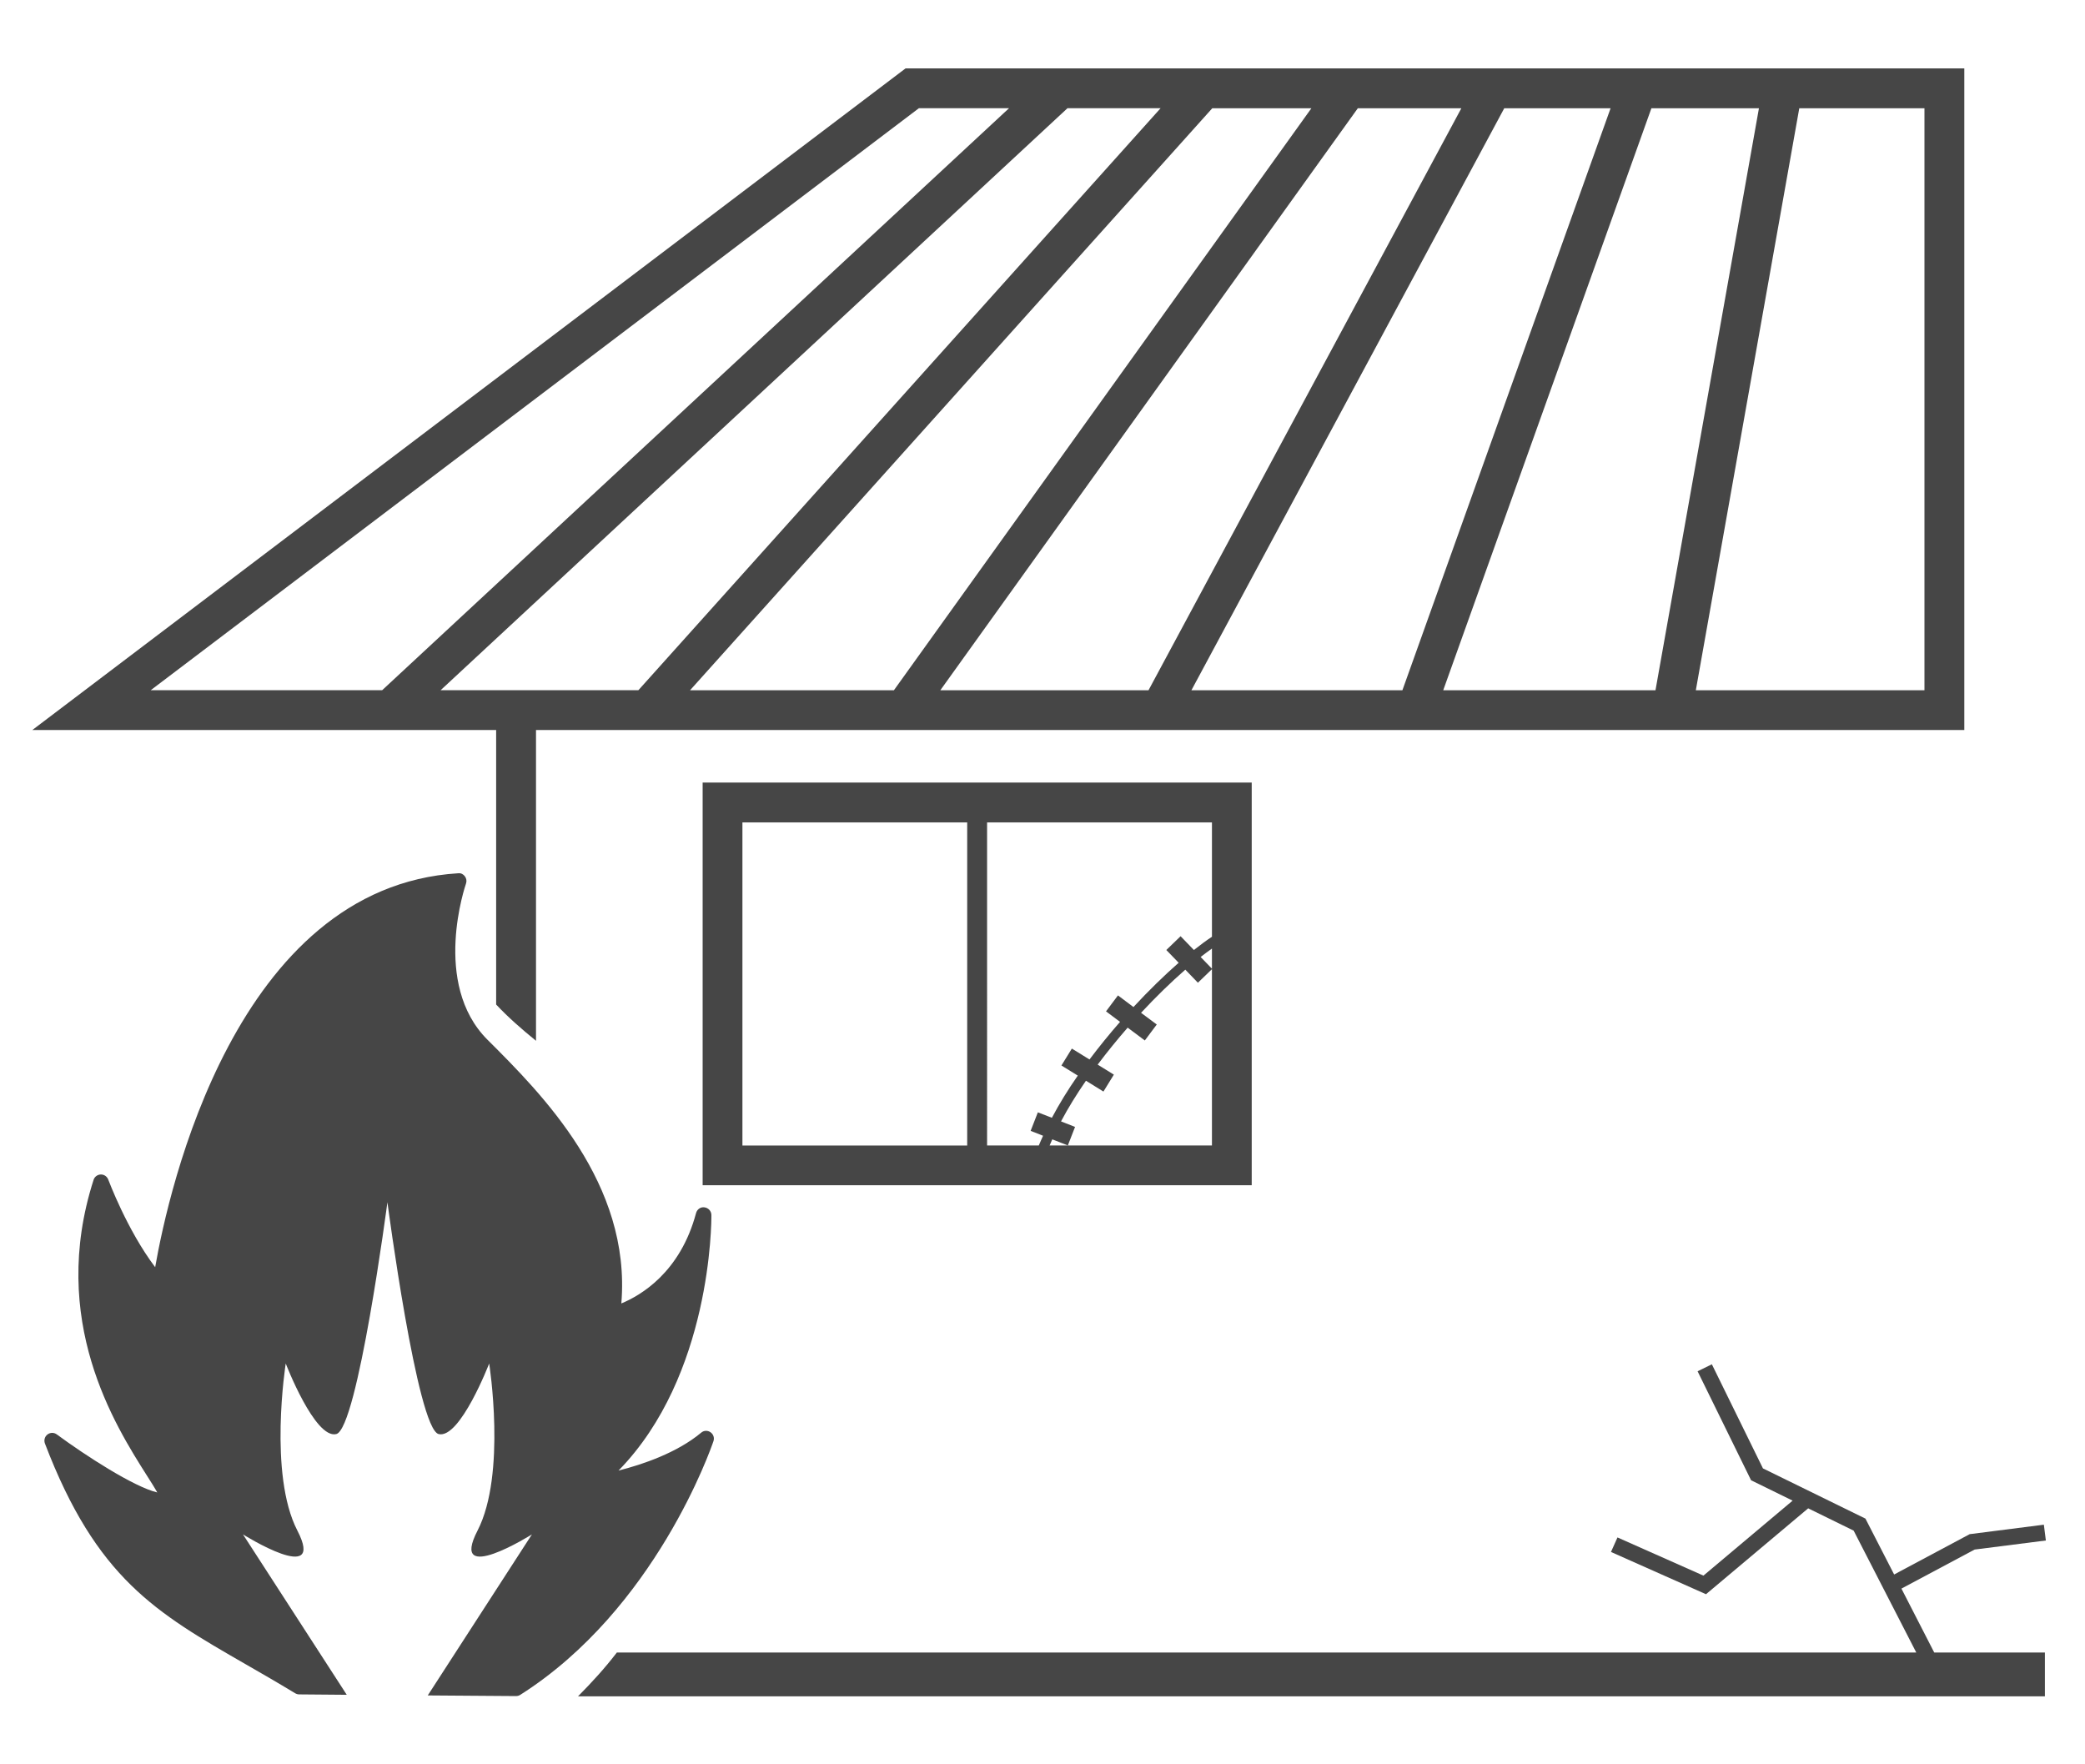
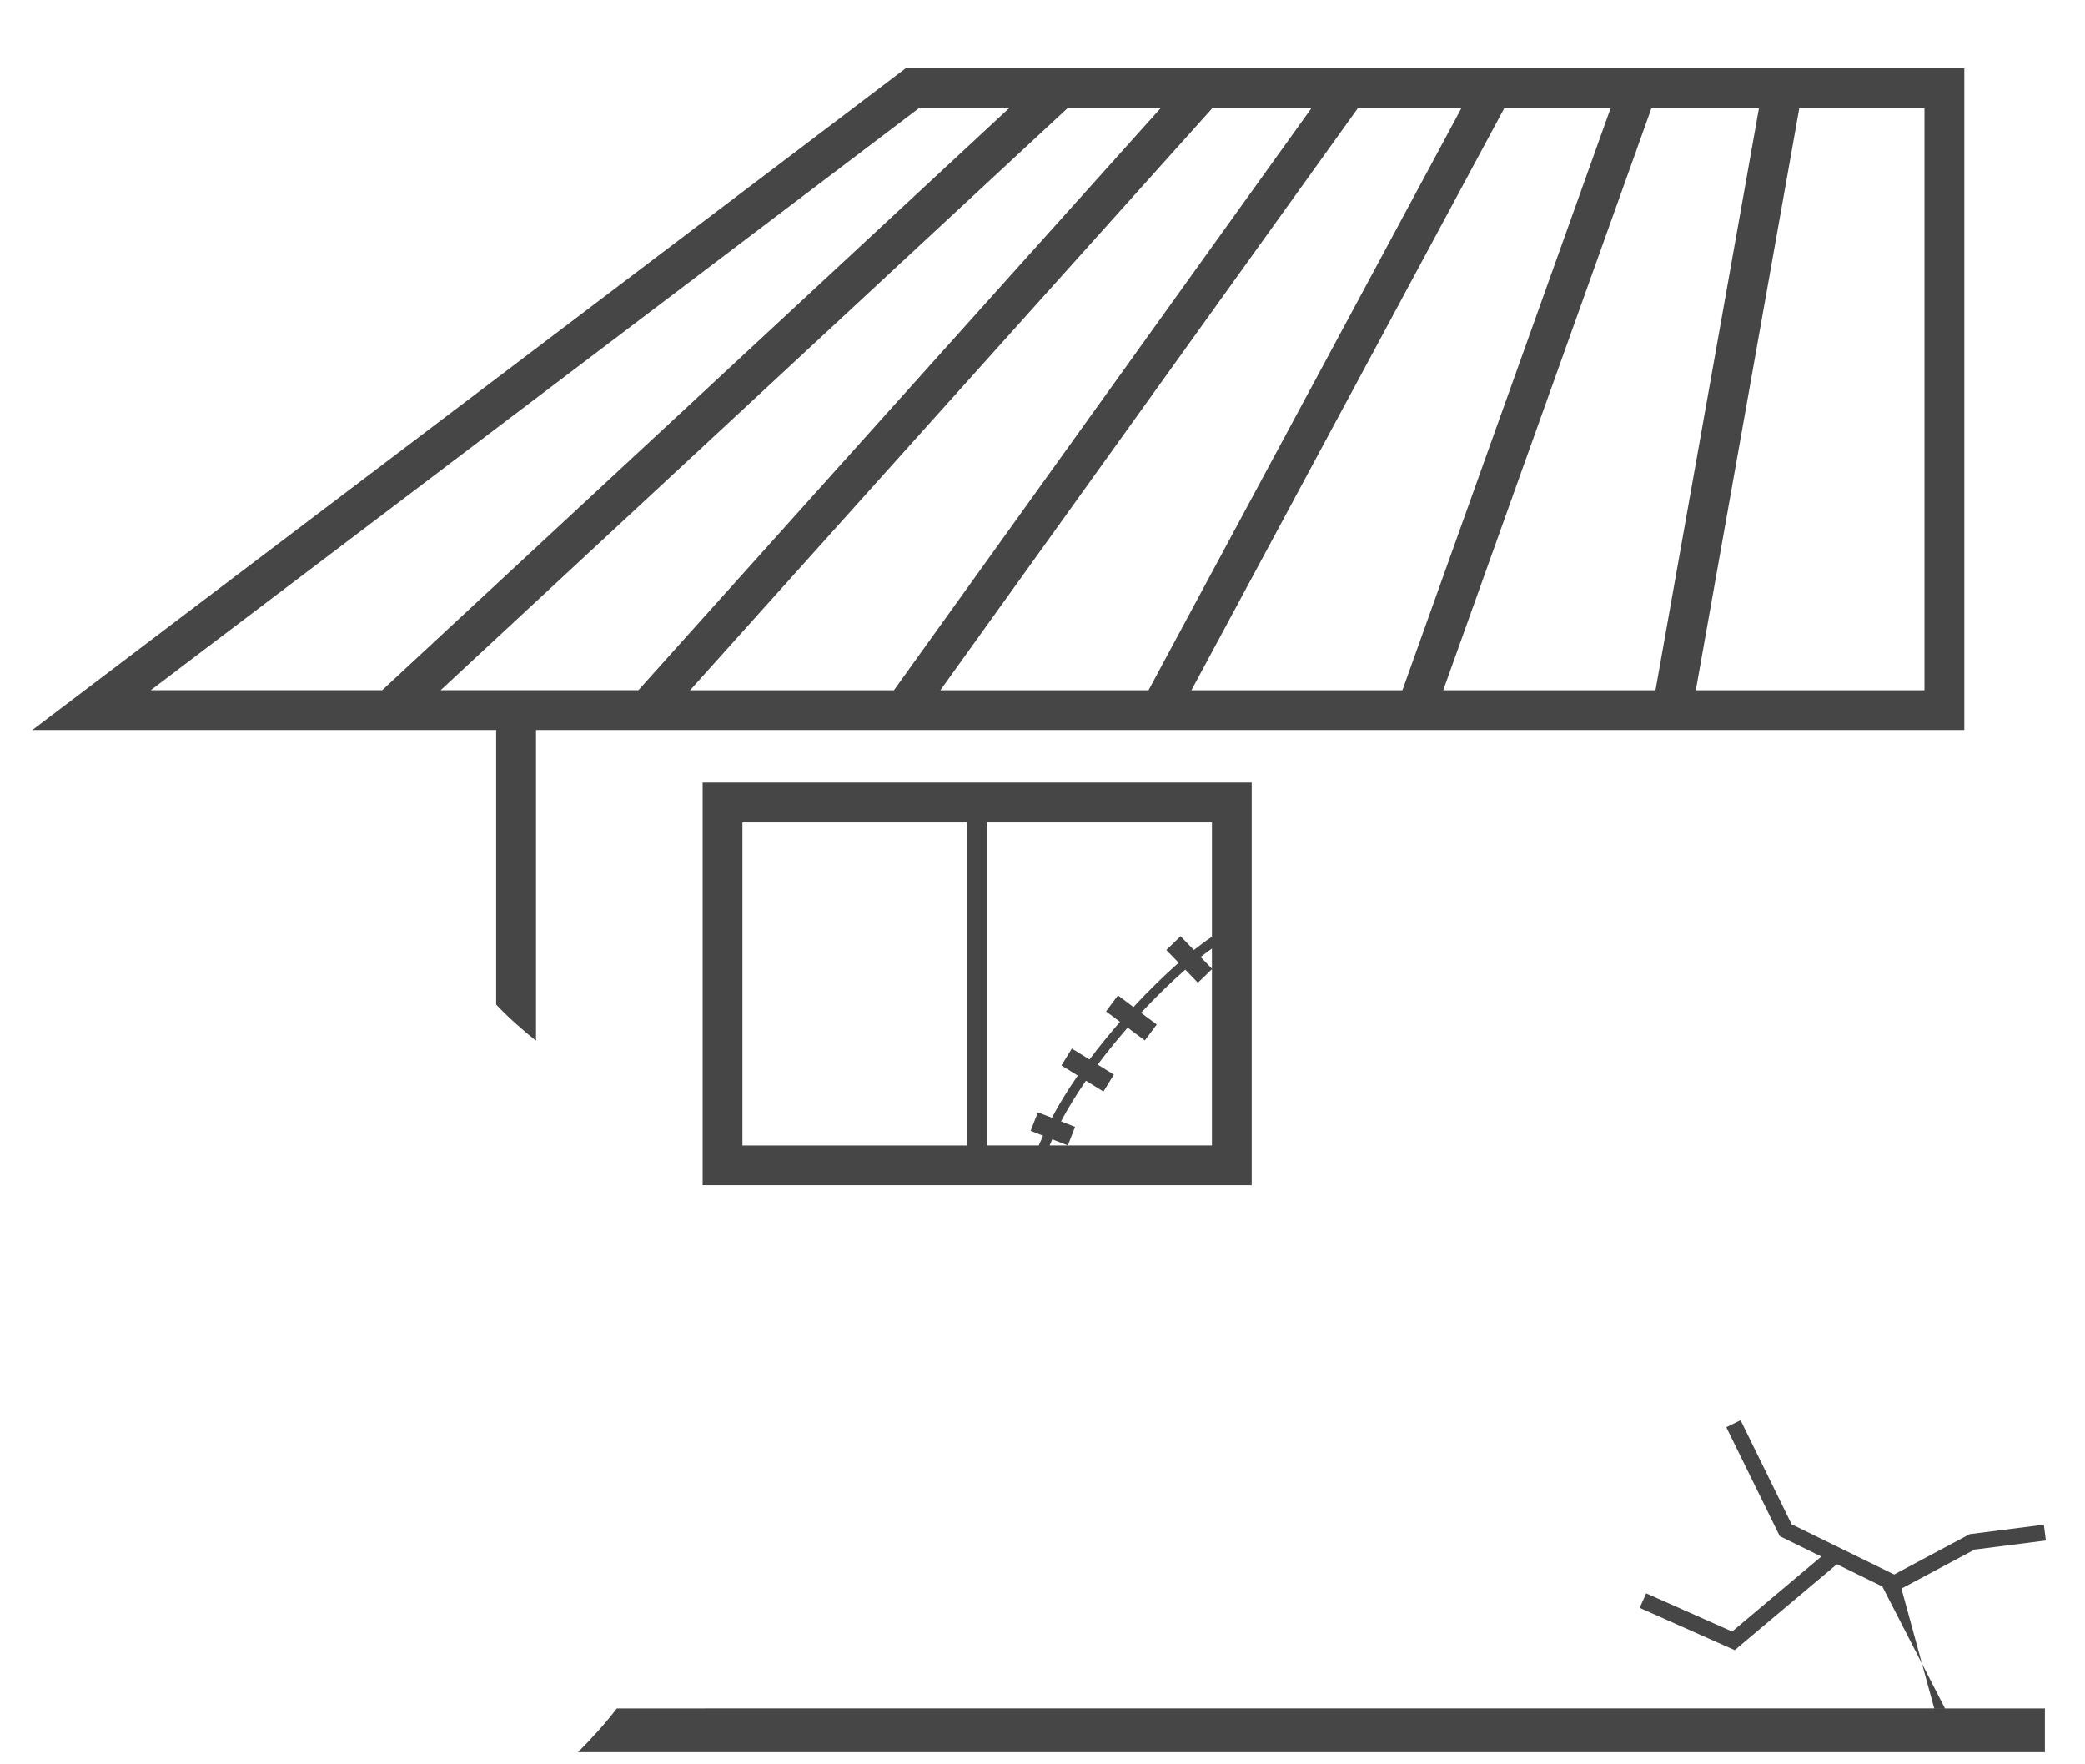
<svg xmlns="http://www.w3.org/2000/svg" version="1.1" x="0px" y="0px" viewBox="0 0 260 220" style="enable-background:new 0 0 260 220;" xml:space="preserve">
  <style type="text/css">
	.st0{fill:#464646;}
</style>
  <g id="レイヤー_1">
</g>
  <g id="レイヤー_3">
    <g>
      <g>
        <path class="st0" d="M156.09,147.79V97.58H87.62v50.21H156.09z M151.13,142.83h-20.24c0.1-0.25,0.22-0.51,0.33-0.76l1.94,0.76     l0.9-2.31l-1.75-0.69c0.89-1.68,1.94-3.38,3.11-5.07l2.18,1.35l1.3-2.11l-2.02-1.25c1.19-1.58,2.45-3.13,3.74-4.61l2.14,1.6     l1.49-1.99l-1.96-1.46c1.88-2.02,3.77-3.85,5.52-5.38l1.57,1.63l1.75-1.69V142.83z M151.13,120.79l-1.41-1.46     c0.49-0.38,0.96-0.73,1.41-1.05V120.79z M123.09,102.55h28.04v14.26c-0.7,0.46-1.45,1.01-2.25,1.65l-1.66-1.72l-1.78,1.72     l1.54,1.59c-1.8,1.58-3.72,3.45-5.64,5.52l-1.93-1.45l-1.49,1.99l1.75,1.31c-1.32,1.51-2.6,3.08-3.81,4.69l-2.2-1.36l-1.3,2.11     l2.04,1.26c-1.22,1.75-2.31,3.52-3.23,5.26l-1.75-0.68l-0.9,2.31l1.55,0.61c-0.18,0.41-0.37,0.81-0.53,1.21h-6.45V102.55z      M92.58,102.55h28.03v40.29H92.58V102.55z" />
-         <path class="st0" d="M237.11,198.09l9.13-4.87l8.88-1.13l-0.25-1.97l-9.25,1.18l-9.42,5.03l-3.58-6.97l-12.78-6.26l-6.37-12.98     l-1.78,0.87l6.67,13.59l5.18,2.54l-11.12,9.35l-10.72-4.76l-0.81,1.81l11.85,5.27l12.74-10.71l5.67,2.78l7.81,15.2H76.92     c-1.46,1.91-3.11,3.72-4.84,5.46H255v-5.46h-13.8L237.11,198.09z" />
+         <path class="st0" d="M237.11,198.09l9.13-4.87l8.88-1.13l-0.25-1.97l-9.25,1.18l-9.42,5.03l-12.78-6.26l-6.37-12.98     l-1.78,0.87l6.67,13.59l5.18,2.54l-11.12,9.35l-10.72-4.76l-0.81,1.81l11.85,5.27l12.74-10.71l5.67,2.78l7.81,15.2H76.92     c-1.46,1.91-3.11,3.72-4.84,5.46H255v-5.46h-13.8L237.11,198.09z" />
        <path class="st0" d="M61.88,125.27c1.5,1.6,3.2,3.08,4.96,4.51V91.03h178.11V8.53H112.92L4.03,91.03h57.84V125.27z M239.98,13.5     v72.57h-28.51l12.9-72.57H239.98z M219.34,13.5l-12.9,72.57h-26.47l25.96-72.57H219.34z M200.84,13.5l-25.96,72.57h-26.31     l39.01-72.57H200.84z M182.23,13.5l-39.01,72.57h-25.96l52.06-72.57H182.23z M163.53,13.5l-52.06,72.57H86.05l65.12-72.57H163.53     z M18.8,86.06l95.79-72.57h11.24L47.66,86.06H18.8z M54.95,86.06l78.17-72.57h11.61L79.61,86.06H54.95z" />
-         <path class="st0" d="M88.97,179.7c0.14-0.41-0.01-0.86-0.37-1.11c-0.36-0.25-0.84-0.23-1.17,0.06c-3.02,2.52-7.33,3.97-10.3,4.72     c11.57-11.82,11.59-30.99,11.58-31.86c0-0.49-0.37-0.89-0.85-0.96c-0.49-0.08-0.93,0.24-1.06,0.71     c-1.98,7.42-6.92,10.28-9.32,11.27c1.25-14.97-9.92-26.13-16.69-32.88c-7.01-7-2.72-19.35-2.68-19.47     c0.11-0.31,0.06-0.65-0.14-0.91c-0.19-0.26-0.48-0.42-0.83-0.38c-27.78,1.71-36.13,39.6-37.79,49.12     c-3.52-4.66-5.82-10.86-5.85-10.92c-0.14-0.38-0.5-0.64-0.91-0.64c-0.01,0-0.02,0-0.02,0c-0.41,0.01-0.78,0.28-0.9,0.67     c-5.62,17.51,2.66,30.58,6.64,36.86c0.47,0.74,0.98,1.54,1.3,2.12c-2.94-0.71-8.9-4.57-12.53-7.24     c-0.35-0.26-0.82-0.25-1.16,0.01c-0.34,0.26-0.47,0.71-0.32,1.12c6.43,16.83,13.84,21.09,25.05,27.54     c1.94,1.11,3.98,2.29,6.16,3.61c0.15,0.09,0.32,0.14,0.5,0.14l5.93,0.05l-12.94-20c0,0,10.41,6.54,6.78-0.48     c-3.63-7.02-1.45-20.83-1.45-20.83s3.63,9.44,6.3,8.8c2.66-0.64,6.38-28.91,6.38-28.91s3.72,28.27,6.39,28.91     c2.66,0.64,6.3-8.8,6.3-8.8s2.18,13.8-1.45,20.83c-3.63,7.02,6.78,0.48,6.78,0.48l-12.99,20.08l11,0.08c0,0,0,0,0.01,0     c0.18,0,0.36-0.05,0.52-0.15C81.73,200.65,88.68,180.56,88.97,179.7z" />
      </g>
    </g>
  </g>
</svg>